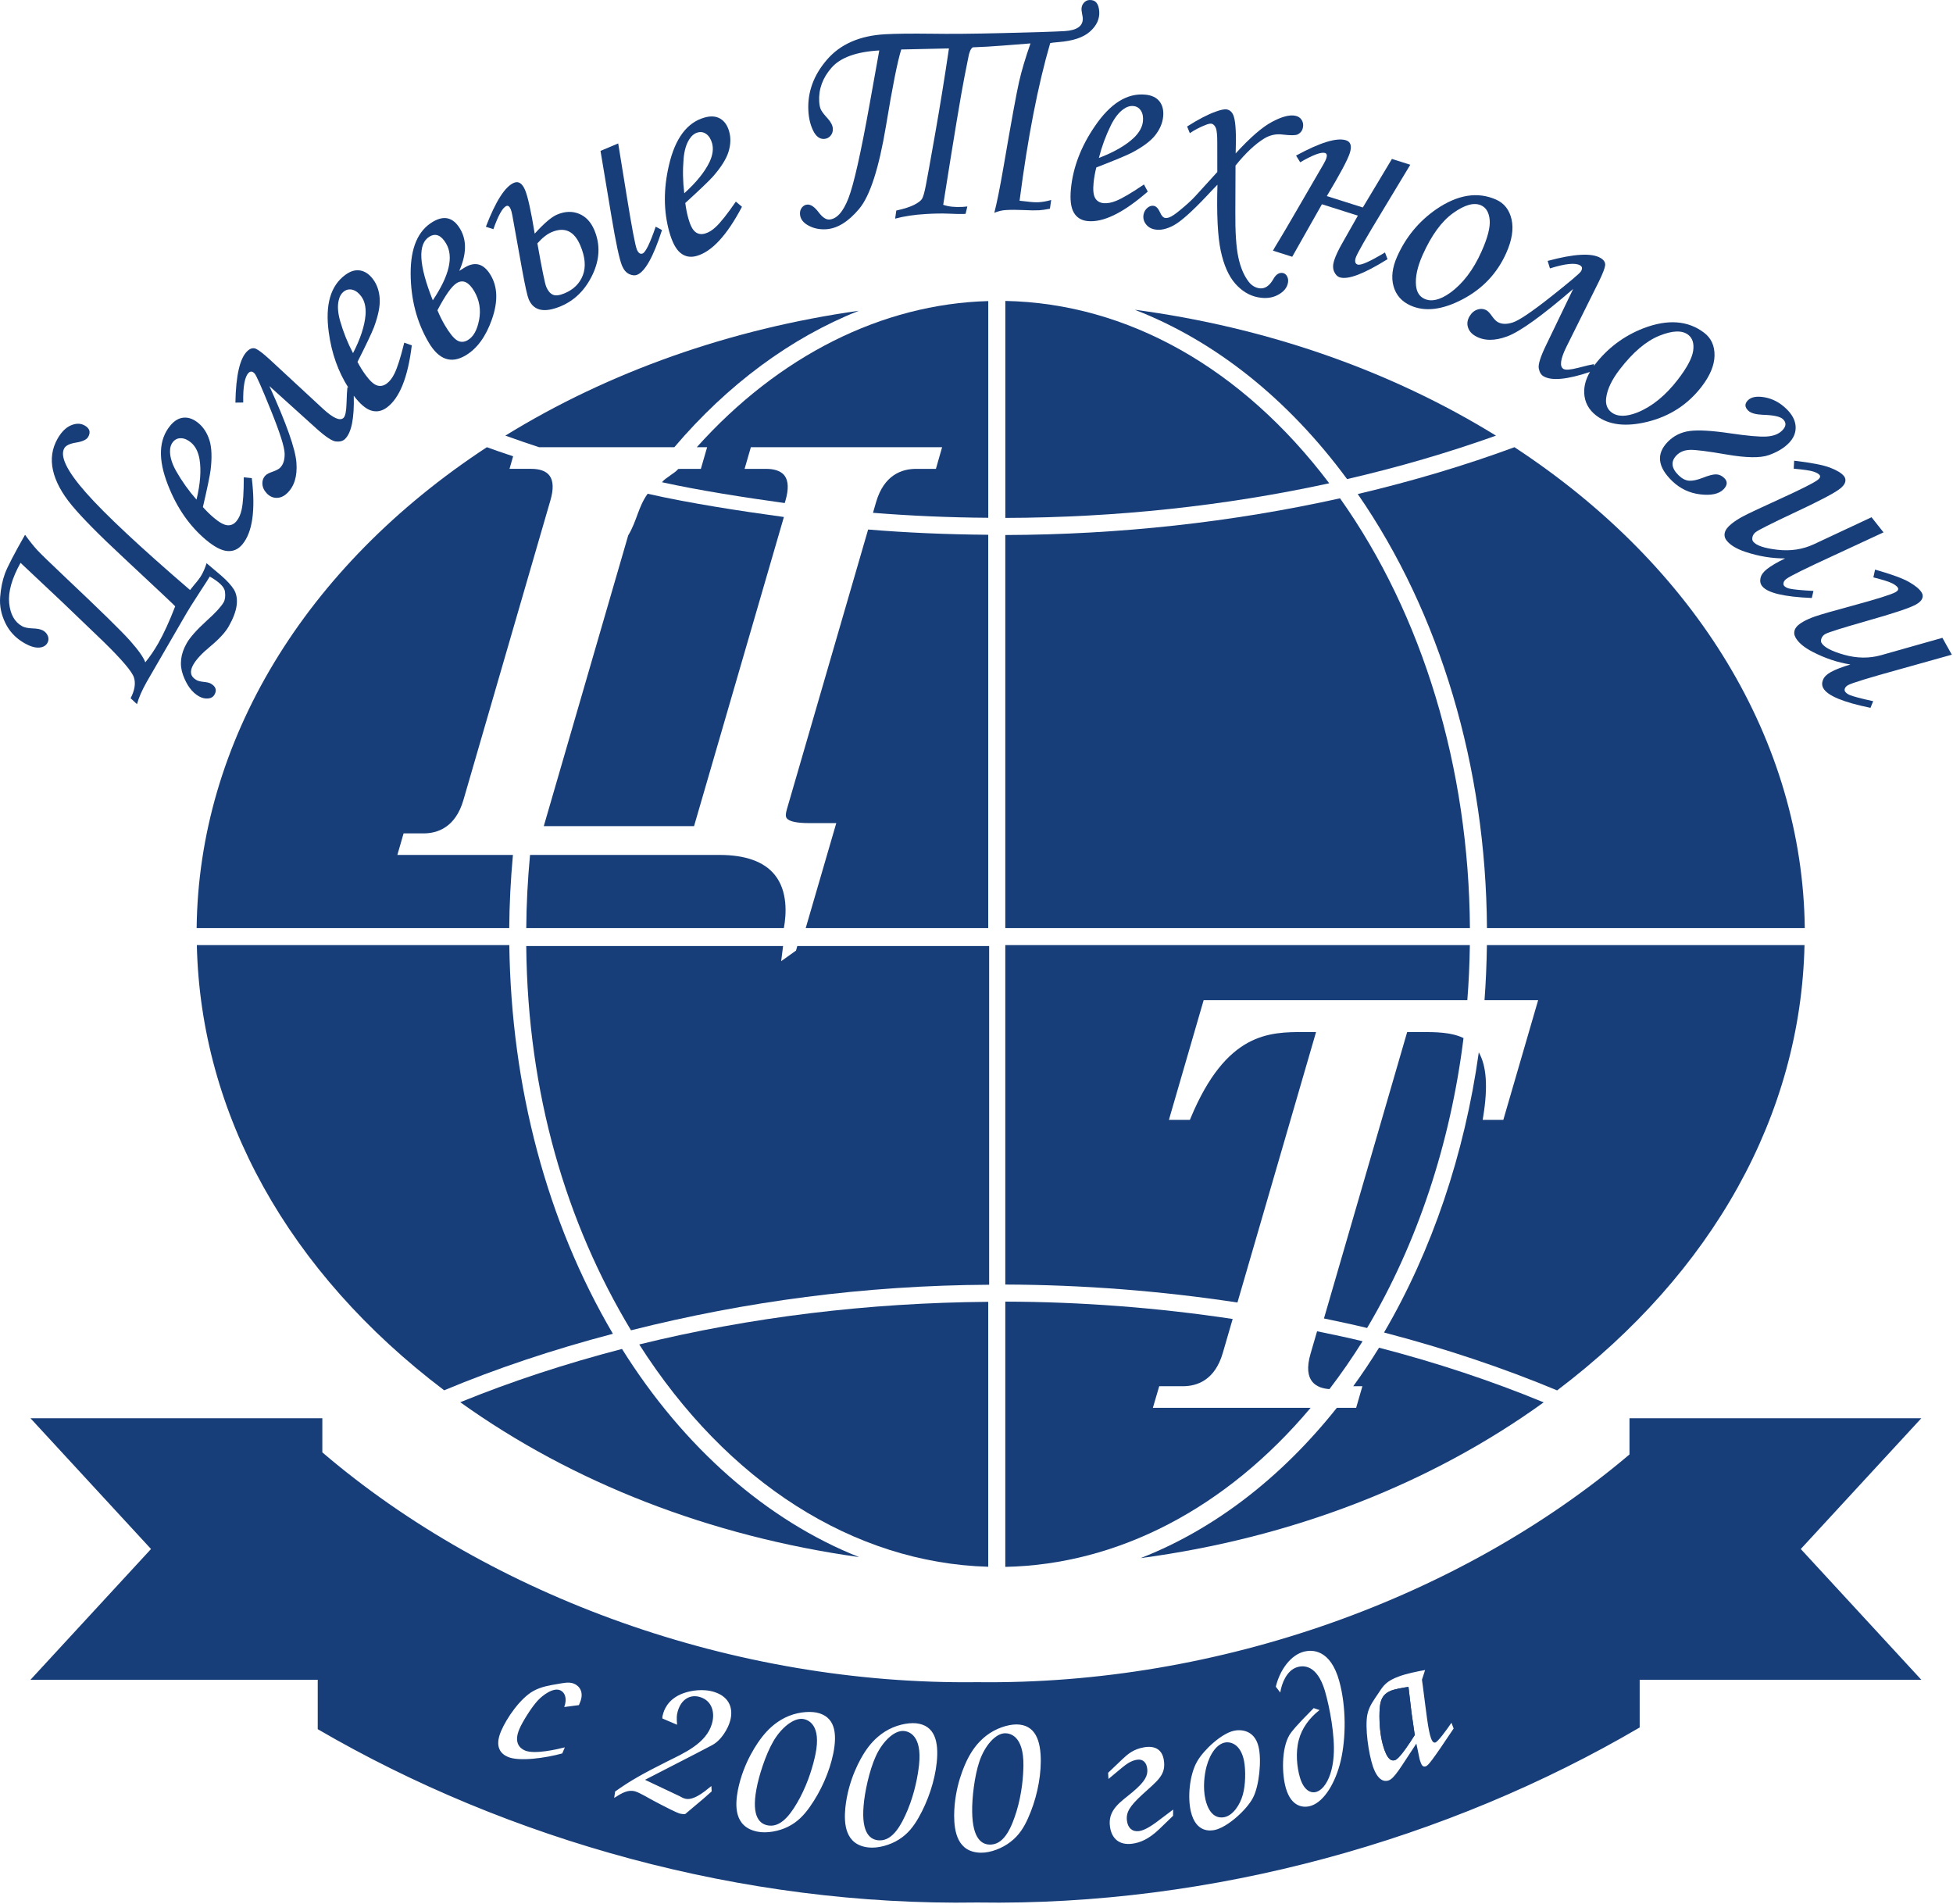
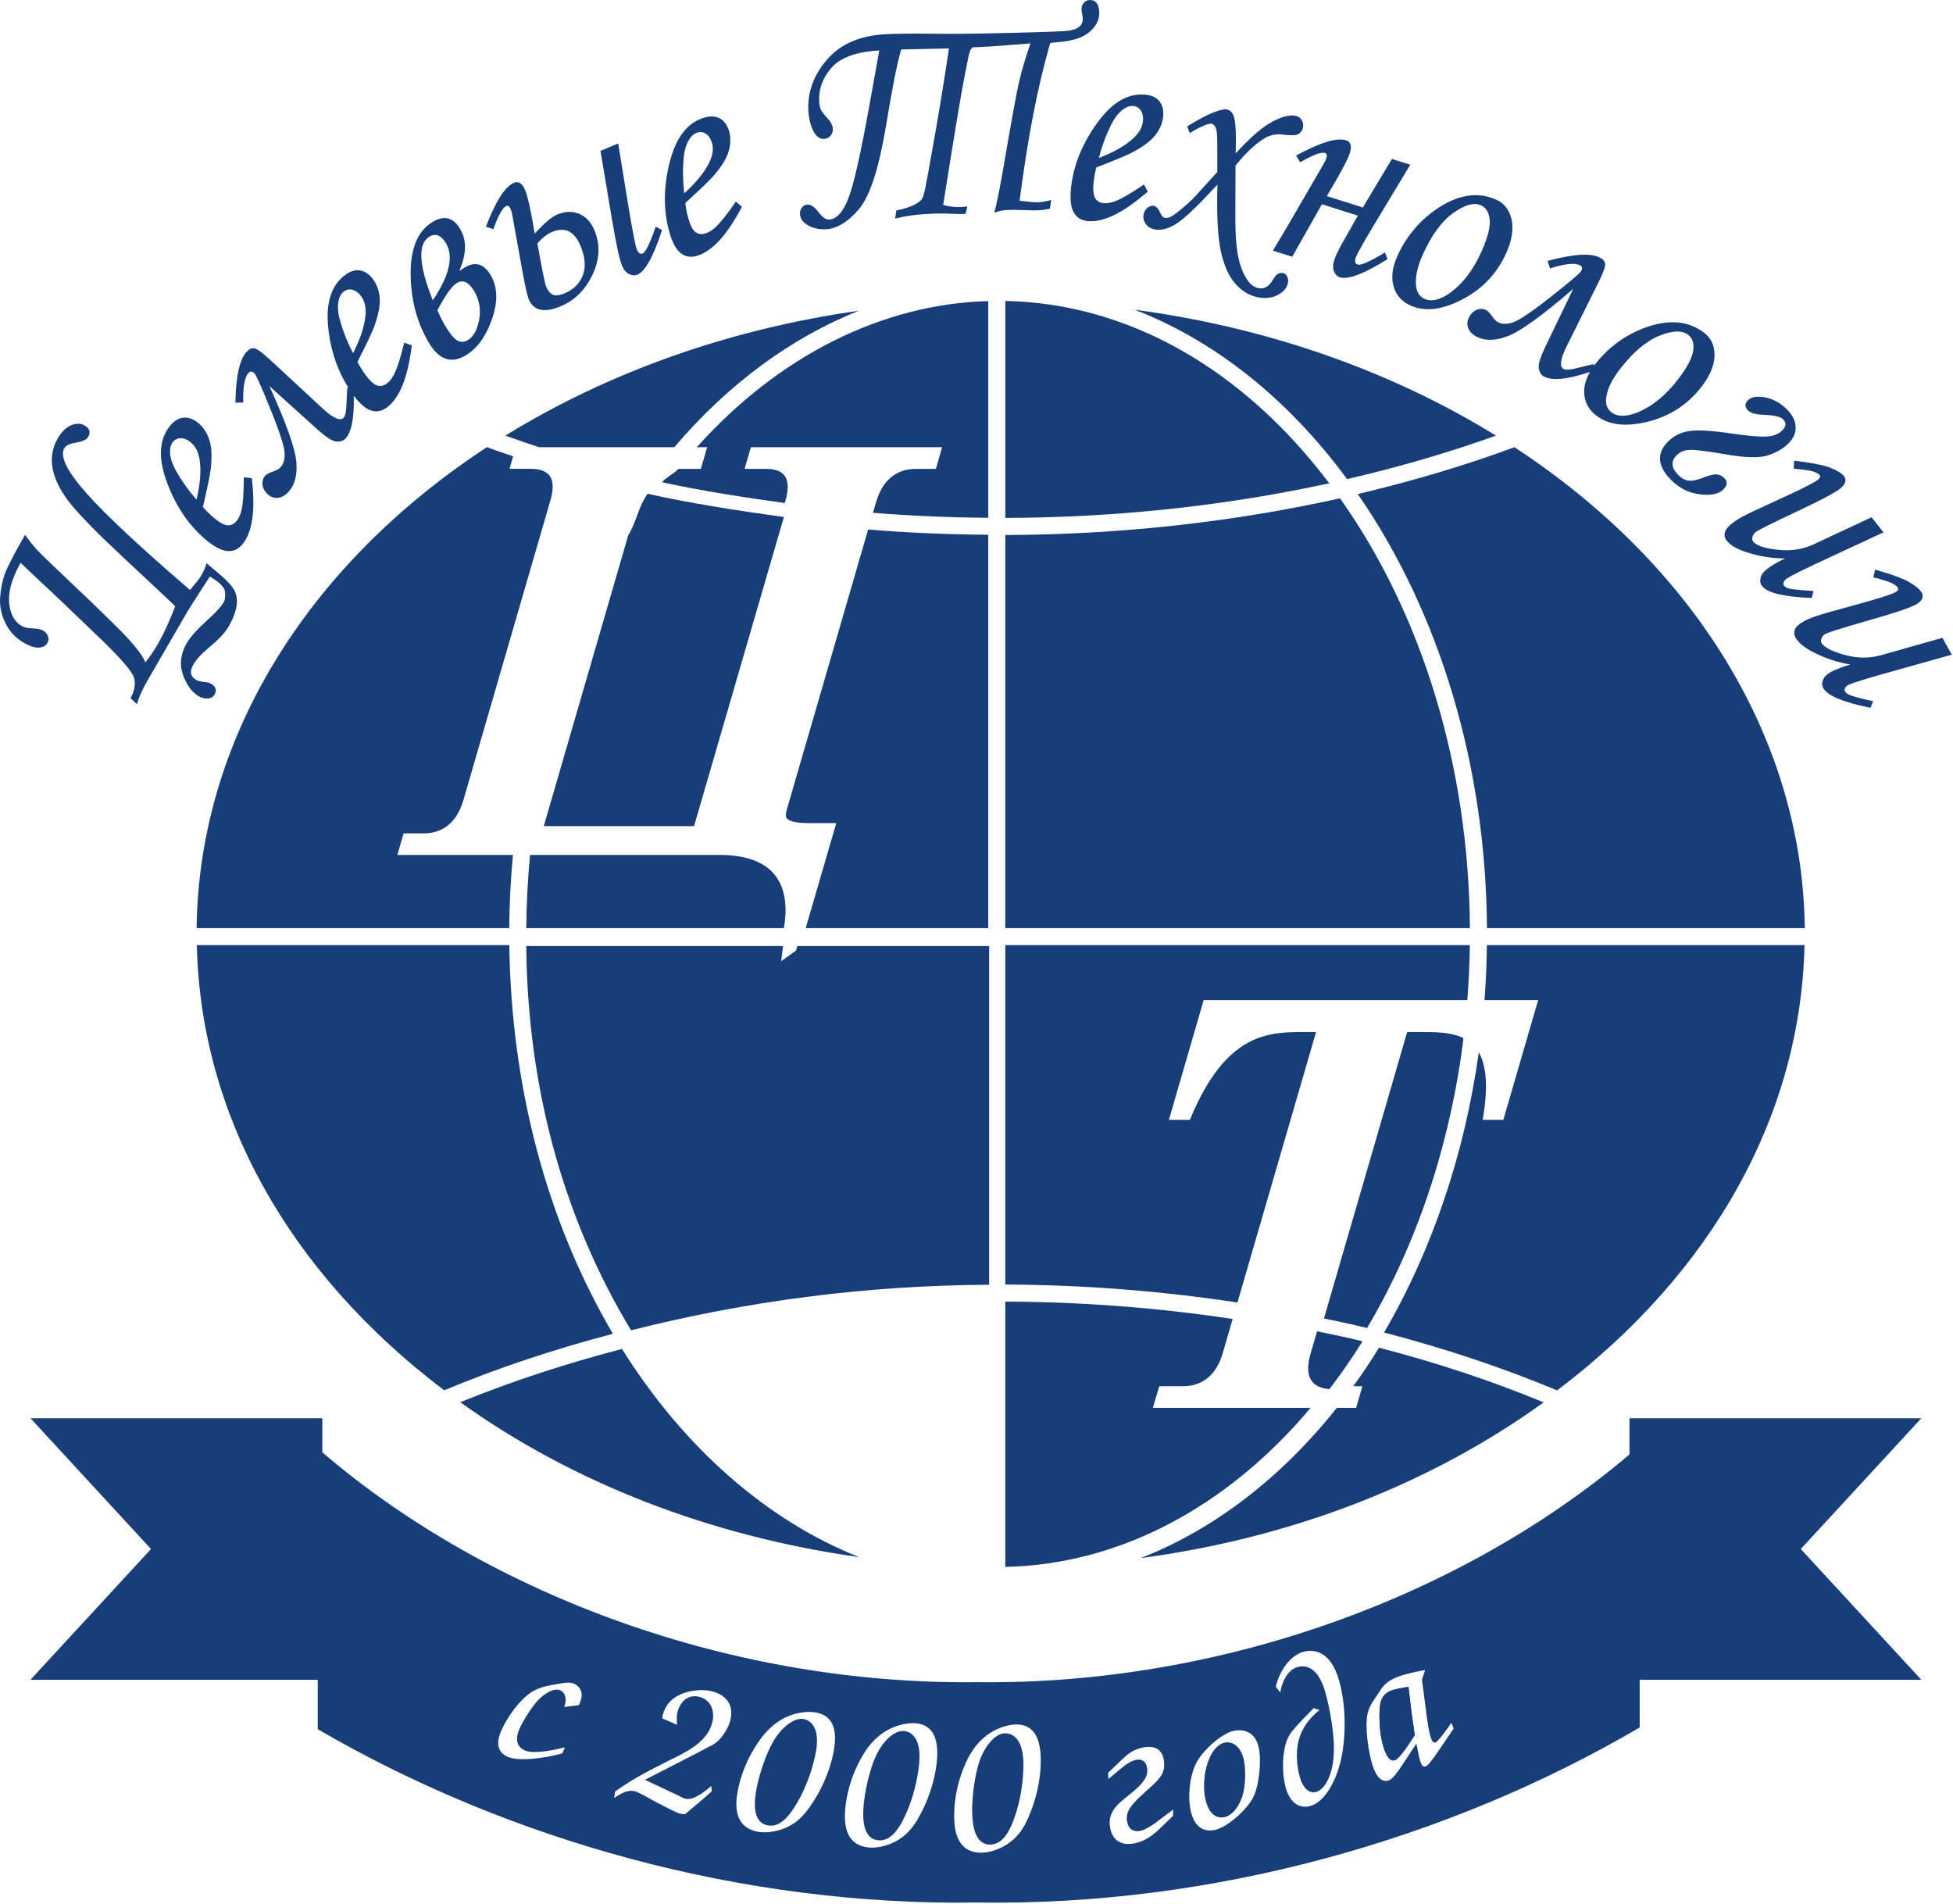
<svg xmlns="http://www.w3.org/2000/svg" width="789" height="769" viewBox="0 0 789 769" fill="none">
  <path d="M406.13 518.889C437.38 518.999 468.92 521.439 499.92 526.149L531.68 416.889H526.89C512.89 416.889 495.48 416.889 481.02 451.609L480.7 452.369H472.24L472.69 450.789L486.27 404.009H592.79C593.36 396.969 593.7 389.499 593.81 381.769H406.13V518.889Z" fill="#183E7A" />
  <path d="M557.12 544.408C553.84 549.728 550.351 554.938 546.711 559.958H550.401L547.87 568.698H540.071C517.481 597.098 490.271 617.908 460.811 629.398C521.631 621.288 577.681 599.648 623.641 566.478C602.491 557.758 580.13 550.348 557.12 544.408Z" fill="#183E7A" />
  <path d="M544.211 193.528C564.921 188.748 585.141 182.848 604.361 175.978C561.721 149.648 511.531 132.178 458.431 125.118C490.861 137.678 520.331 161.128 544.211 193.528Z" fill="#183E7A" />
  <path d="M591.251 419.329C586.251 416.889 579.771 416.889 574.011 416.889H568.491L534.871 532.589C540.711 533.799 546.581 535.049 552.301 536.439C572.521 502.389 585.981 461.929 591.251 419.329Z" fill="#183E7A" />
  <path d="M399.611 382.148H322.101L321.581 383.988L315.591 388.258L316.361 382.148H212.601C213.161 441.858 228.801 494.058 254.921 537.368C301.321 525.698 348.971 519.248 399.611 518.968V382.148Z" fill="#183E7A" />
  <path d="M212.61 374.909H316.68C317.7 369.309 318.31 359.909 312.95 353.339C308.63 348.029 301.13 345.349 290.67 345.349H214.13C213.17 355.629 212.67 365.329 212.61 374.909Z" fill="#183E7A" />
  <path d="M611.831 180.648C592.011 187.968 570.731 194.328 548.521 199.568C581.801 247.638 600.32 309.778 600.72 374.908H729.12C728.24 299.688 685.561 228.988 611.831 180.648Z" fill="#183E7A" />
  <path d="M406.13 374.909H593.84C593.41 310.049 574.79 248.479 541.36 201.289C497.73 210.979 452.25 215.969 406.13 216.119V374.909Z" fill="#183E7A" />
  <path d="M406.141 209.209C450.881 209.079 494.881 204.379 537.001 195.219C501.821 148.649 455.461 122.549 406.141 121.559V209.209Z" fill="#183E7A" />
-   <path d="M399.24 525.868C350.6 526.248 303.19 532.038 258.25 543.088C293.69 598.738 344.94 631.388 399.24 632.888V525.868Z" fill="#183E7A" />
  <path d="M79.44 374.908H205.73C205.8 365.268 206.3 355.338 207.22 345.348H160.53L163.05 336.648H171.1C176.67 336.648 183.98 334.308 187.22 323.168L222.35 202.168C223.69 197.598 223.57 194.218 222 192.128C220.64 190.318 218.15 189.388 214.59 189.388H205.84L207.3 184.318L204.97 183.528C202.19 182.598 199.41 181.648 196.69 180.648C122.96 228.998 80.28 299.698 79.44 374.908Z" fill="#183E7A" />
  <path d="M217.801 180.658H272.421C294.001 155.268 319.581 136.388 346.981 125.528C295.091 132.848 245.971 150.178 204.161 175.968C209.041 177.718 213.521 179.258 217.801 180.658Z" fill="#183E7A" />
  <path d="M406.13 632.939C451.7 632.009 495.38 609.239 529.48 568.699H465.75L468.32 559.959H477.91C483.49 559.959 490.81 557.619 494.02 546.459L497.99 532.799C467.73 528.229 436.84 525.869 406.13 525.789V632.939Z" fill="#183E7A" />
  <path d="M399.241 121.618C356.291 122.798 314.611 143.718 281.491 180.658H285.671L283.141 189.398H275.091C274.741 189.398 274.381 189.418 274.001 189.448C272.561 191.208 268.821 192.988 267.431 194.798C282.471 198.108 300.701 200.948 317.021 203.208L317.331 202.178C318.661 197.618 318.531 194.238 316.961 192.148C315.261 189.878 312.001 189.398 309.561 189.398H300.811L303.341 180.658H380.601L378.101 189.398H370.051C364.471 189.398 357.151 191.728 353.921 202.868L352.681 207.148C367.771 208.358 383.421 209.048 399.251 209.158V121.618H399.241Z" fill="#183E7A" />
  <path d="M251.29 544.908C228.36 550.858 206.39 558.098 185.94 566.428C231.51 599.058 286.971 620.558 347.081 628.988C309.921 614.268 276.25 584.808 251.29 544.908Z" fill="#183E7A" />
  <path d="M179.44 561.609C200.44 552.829 223.371 545.149 247.611 538.779C220.971 493.479 206.52 439.249 205.76 381.769H79.52C81.05 450.189 116.49 513.979 179.44 561.609Z" fill="#183E7A" />
  <path d="M729.011 381.769H600.701C600.581 389.759 600.261 397.059 599.731 404.009H621.401L607.331 452.369H598.991L599.221 450.939C601.151 439.069 600.561 430.569 597.421 425.099C591.701 466.169 578.491 505.199 559.141 538.269C583.721 544.669 607.241 552.529 629.071 561.649C692.051 514.029 727.501 450.219 729.011 381.769Z" fill="#183E7A" />
  <path d="M399.24 374.908V216.018C382.29 215.888 365.98 215.168 350.72 213.898L317.911 326.848C317.441 328.478 317.251 329.738 317.841 330.538C318.821 331.838 321.921 332.498 327.081 332.498H337.85L325.5 374.908H399.24Z" fill="#183E7A" />
  <path d="M529.46 546.809C526.14 558.169 531.98 560.769 537.09 561.129C541.78 554.989 546.26 548.539 550.47 541.799C544.42 540.289 538.24 539.049 532.09 537.769L529.46 546.809Z" fill="#183E7A" />
  <path d="M261.641 199.448C257.781 204.858 257.301 210.448 253.791 216.278L219.681 333.718H280.391L316.691 208.838C299.081 206.428 278.581 203.298 261.641 199.448Z" fill="#183E7A" />
  <path d="M89.241 232.398L83.451 227.508C82.9 229.298 82.231 230.878 81.451 232.238C80.82 233.348 79.82 234.688 78.451 236.258C77.55 237.348 76.991 238.038 76.781 238.338C56.511 220.908 42.511 207.818 34.781 199.068C27.051 190.328 24.121 184.318 25.981 181.048C26.621 179.948 28.221 179.178 30.811 178.768C33.391 178.348 35.001 177.588 35.63 176.478C36.711 174.568 36.241 173.038 34.211 171.878C32.591 170.948 30.751 170.938 28.681 171.808C26.611 172.688 24.821 174.478 23.271 177.178C21.011 181.148 20.391 185.398 21.401 189.948C22.411 194.498 24.961 199.248 29.061 204.188C33.161 209.128 40.081 216.138 49.821 225.188C63.77 238.208 70.761 244.778 70.781 244.918C68.431 250.998 66.161 255.958 63.981 259.788C62.341 262.668 60.581 265.258 58.7 267.548C57.98 265.538 55.921 262.628 52.551 258.828C49.171 255.018 40.571 246.598 26.761 233.558C20.34 227.488 16.451 223.718 15.091 222.248C13.711 220.768 12.061 218.698 10.111 216.028C5.681 223.808 2.961 229.058 1.961 231.778C0.981 234.498 0.341 237.628 0.061 241.158C-0.219 244.688 0.471 248.178 2.141 251.628C3.801 255.088 6.381 257.808 9.881 259.808C12.111 261.078 14.04 261.678 15.691 261.598C17.331 261.518 18.491 260.888 19.151 259.718C19.651 258.838 19.721 257.918 19.361 256.958C19.001 255.998 18.331 255.238 17.381 254.698C16.5 254.198 15.141 253.908 13.301 253.848C11.321 253.788 9.841 253.478 8.851 252.908C5.841 251.188 4.131 248.068 3.701 243.558C3.271 239.048 4.801 233.658 8.301 227.358L25.051 243.118L41.781 259.168C49.241 266.458 53.361 271.298 54.111 273.668C54.871 276.038 54.431 278.828 52.771 282.048L55.341 284.458C56.051 281.798 57.401 278.758 59.341 275.328L74.161 249.738C75.851 246.758 78.111 243.138 80.901 238.888C83.091 235.558 84.371 233.558 84.741 232.898C88.601 235.098 90.641 237.118 90.88 238.958C91.121 240.798 90.951 242.238 90.351 243.288C89.331 245.068 87.1 247.508 83.641 250.608C79.55 254.328 76.811 257.398 75.441 259.798C72.921 264.208 72.43 268.498 73.941 272.658C75.451 276.828 77.591 279.698 80.351 281.268C81.561 281.958 82.77 282.248 84.001 282.158C85.231 282.068 86.111 281.538 86.661 280.588C87.691 278.788 87.18 277.288 85.13 276.118C84.611 275.818 83.671 275.598 82.341 275.458C80.971 275.308 79.961 275.058 79.331 274.688C76.931 273.318 76.511 271.248 78.091 268.488C79.301 266.368 81.501 263.988 84.691 261.348C88.421 258.258 90.981 255.508 92.38 253.068C94.201 249.858 95.281 247.018 95.601 244.528C95.921 242.038 95.551 239.918 94.521 238.168C93.441 236.448 91.691 234.508 89.241 232.398Z" fill="#183E7A" />
  <path d="M98.49 192.799C98.49 198.839 98.201 203.189 97.621 205.849C97.191 207.829 96.501 209.379 95.531 210.529C94.52 211.739 93.32 212.289 91.921 212.179C90.52 212.079 88.701 211.099 86.49 209.239C84.96 207.969 83.451 206.489 81.971 204.829C83.731 197.269 84.781 192.229 85.1 189.749C85.691 184.729 85.531 180.749 84.621 177.839C83.701 174.939 82.231 172.639 80.201 170.939C78.26 169.319 76.291 168.569 74.311 168.699C72.331 168.819 70.49 169.879 68.831 171.869C64.081 177.559 63.761 185.589 67.88 195.979C71.46 205.159 76.6 212.549 83.29 218.139C86.611 220.909 89.451 222.389 91.831 222.589C94.221 222.799 96.231 221.909 97.9 219.919C102.001 215.019 103.271 206.089 101.721 193.139L98.49 192.799ZM79.391 201.819C76.281 198.309 73.54 194.469 71.171 190.309C69.57 187.459 68.751 184.889 68.691 182.599C68.63 180.889 69.05 179.509 69.91 178.479C70.751 177.469 71.841 176.979 73.16 177.019C74.481 177.059 75.82 177.639 77.16 178.759C78.941 180.249 80.1 182.519 80.621 185.579C81.331 190.019 80.921 195.439 79.391 201.819Z" fill="#183E7A" />
  <path d="M159.371 150.888C158.481 152.708 157.431 154.058 156.231 154.948C154.971 155.868 153.671 156.128 152.331 155.698C150.991 155.268 149.471 153.888 147.761 151.558C146.571 149.948 145.461 148.168 144.421 146.198C147.931 139.258 150.131 134.618 151.041 132.278C152.811 127.538 153.591 123.648 153.401 120.608C153.201 117.568 152.321 114.978 150.741 112.848C149.241 110.808 147.511 109.618 145.561 109.268C143.601 108.908 141.581 109.498 139.491 111.048C133.511 115.438 131.301 123.168 132.821 134.238C133.951 142.738 136.641 150.138 140.701 156.548L140.351 156.458C140.211 157.538 140.091 159.718 139.991 162.978C139.901 166.198 139.491 168.128 138.771 168.808C137.361 170.138 134.611 168.918 130.521 165.158L108.931 145.168C106.281 142.748 104.411 141.318 103.321 140.858C102.231 140.408 101.101 140.718 99.961 141.788C96.921 144.618 95.301 151.578 95.101 162.638L98.261 162.598C98.141 156.088 98.881 152.068 100.491 150.558C101.231 149.858 102.031 149.978 102.881 150.898C103.541 151.618 105.721 156.528 109.391 165.628C113.071 174.728 114.941 180.578 114.991 183.208C115.051 185.828 114.411 187.758 113.091 189.008C112.531 189.528 111.571 190.028 110.241 190.508C108.841 190.988 107.891 191.448 107.391 191.928C106.441 192.818 105.971 193.968 106.001 195.358C106.041 196.748 106.611 198.038 107.711 199.228C108.871 200.478 110.221 201.108 111.731 201.108C113.251 201.108 114.641 200.508 115.921 199.308C118.891 196.528 120.171 192.368 119.751 186.858C119.341 181.338 115.701 171.038 108.831 155.958L127.831 173.108C131.531 176.438 134.161 178.188 135.721 178.338C137.291 178.488 138.481 178.178 139.311 177.398C142.011 174.868 143.161 168.908 142.921 159.858C145.321 163.018 147.611 165.048 149.751 165.778C152.011 166.538 154.191 166.158 156.281 164.618C161.421 160.828 164.791 152.458 166.361 139.508L163.311 138.418C161.881 144.288 160.561 148.448 159.371 150.888ZM142.621 142.648C140.431 138.498 138.681 134.118 137.371 129.508C136.501 126.358 136.301 123.668 136.801 121.438C137.151 119.758 137.881 118.518 138.961 117.718C140.021 116.938 141.181 116.728 142.471 117.068C143.741 117.428 144.901 118.298 145.941 119.718C147.311 121.588 147.891 124.068 147.681 127.158C147.311 131.648 145.631 136.808 142.621 142.648Z" fill="#183E7A" />
  <path d="M187.871 107.978L185.541 109.418C188.491 102.728 188.621 97.088 185.921 92.518C183.171 87.848 179.501 86.868 174.901 89.568C168.861 93.128 165.861 100.098 165.901 110.478C165.941 120.868 168.371 130.158 173.201 138.368C177.281 145.288 182.221 147.038 188.041 143.608C192.741 140.848 196.311 135.938 198.771 128.888C201.221 121.838 201.061 115.948 198.261 111.208C195.541 106.578 192.071 105.498 187.871 107.978ZM174.851 121.308C169.131 106.998 168.691 98.418 173.551 95.558C176.031 94.088 178.251 95.038 180.221 98.368C183.331 103.668 181.551 111.318 174.851 121.308ZM193.561 129.198C192.781 133.318 191.261 136.048 189.011 137.368C187.441 138.298 185.961 138.318 184.581 137.438C183.201 136.548 181.571 134.528 179.711 131.368C178.601 129.468 177.601 127.458 176.721 125.328C179.951 119.178 182.551 115.508 184.571 114.318C187.081 112.838 189.411 113.948 191.591 117.638C193.681 121.218 194.341 125.078 193.561 129.198Z" fill="#183E7A" />
  <path d="M233.911 86.349C231.161 85.239 228.221 85.349 225.091 86.669C222.831 87.609 219.811 90.189 216.021 94.379C214.551 85.319 213.251 79.459 212.141 76.789C210.991 74.049 209.48 73.069 207.63 73.839C204.04 75.359 200.251 81.269 196.291 91.599L199.32 92.579C201.31 86.969 203.061 83.859 204.541 83.229C205.241 82.939 205.841 83.349 206.311 84.479C206.561 85.079 206.8 85.959 207 87.109L210.971 109.139C212.171 115.679 213.041 119.579 213.581 120.859C215.551 125.559 219.881 126.509 226.591 123.689C232.211 121.319 236.481 117.069 239.401 110.909C242.311 104.749 242.551 98.769 240.121 92.969C238.721 89.659 236.651 87.449 233.911 86.349ZM235.481 111.159C234.211 114.499 231.74 116.949 228.07 118.489C225.98 119.359 224.391 119.549 223.311 119.019C222.221 118.509 221.351 117.459 220.681 115.869C220.141 114.599 218.951 108.729 217.101 98.309C219.121 96.039 221.061 94.519 222.911 93.749C228.161 91.539 232.011 93.359 234.461 99.189C236.421 103.829 236.751 107.809 235.481 111.159Z" fill="#183E7A" />
  <path d="M259.631 102.388C258.681 102.778 257.911 102.248 257.291 100.788C256.641 99.209 255.291 92.138 253.261 79.579L249.751 57.938L242.601 60.949L246.971 87.088C248.801 98.079 250.241 104.818 251.301 107.348C252.011 109.038 252.981 110.158 254.211 110.728C255.441 111.288 256.511 111.378 257.421 110.998C260.661 109.638 263.991 103.628 267.441 92.939L264.901 91.558C262.591 98.269 260.841 101.868 259.631 102.388Z" fill="#183E7A" />
  <path d="M289.171 91.679C287.701 93.069 286.241 93.949 284.801 94.349C283.281 94.769 281.971 94.549 280.881 93.669C279.781 92.789 278.841 90.969 278.071 88.179C277.541 86.259 277.131 84.209 276.851 81.999C282.581 76.769 286.301 73.229 287.981 71.369C291.311 67.569 293.421 64.219 294.321 61.309C295.211 58.399 295.301 55.669 294.581 53.129C293.911 50.699 292.711 48.979 291.011 47.949C289.301 46.929 287.191 46.759 284.701 47.459C277.571 49.439 272.751 55.879 270.251 66.739C268.011 76.319 268.051 85.299 270.391 93.679C271.561 97.829 273.051 100.669 274.901 102.169C276.751 103.679 278.921 104.099 281.421 103.389C287.571 101.679 293.681 95.059 299.751 83.529L297.281 81.439C293.861 86.409 291.161 89.819 289.171 91.679ZM276.181 63.959C276.491 60.709 277.261 58.119 278.511 56.219C279.441 54.779 280.551 53.879 281.851 53.519C283.111 53.159 284.281 53.379 285.361 54.159C286.431 54.939 287.191 56.169 287.671 57.849C288.301 60.079 287.961 62.609 286.661 65.409C284.711 69.459 281.311 73.679 276.441 78.069C275.861 73.419 275.771 68.719 276.181 63.959Z" fill="#183E7A" />
  <path d="M427.681 16.999C433.471 16.539 437.69 15.129 440.35 12.749C443.01 10.379 444.261 7.699 444.091 4.729C443.901 1.439 442.571 -0.131 440.071 0.009C439.201 0.059 438.441 0.459 437.801 1.209C437.151 1.969 436.861 2.909 436.921 4.039C436.941 4.289 437.011 4.799 437.151 5.559C437.331 6.449 437.421 7.009 437.431 7.249C437.621 10.499 435.14 12.279 430 12.569C426.24 12.789 418.141 13.049 405.691 13.349C393.241 13.659 383.471 13.739 376.411 13.619C368.131 13.519 361.83 13.589 357.49 13.839C347.29 14.419 339.471 17.849 334.061 24.139C328.651 30.419 326.151 37.339 326.581 44.849C326.751 47.859 327.401 50.519 328.541 52.829C329.671 55.129 331.16 56.229 332.97 56.119C334 56.059 334.851 55.629 335.531 54.839C336.221 54.059 336.531 53.079 336.461 51.939C336.381 50.689 335.701 49.329 334.421 47.899C333.051 46.419 332.16 45.269 331.72 44.439C331.29 43.609 331.041 42.479 330.951 41.049C330.671 36.049 332.321 31.479 335.931 27.359C339.531 23.239 345.96 20.909 355.22 20.379L351.35 41.899C347.8 61.729 344.941 74.449 342.781 80.039C340.611 85.629 338.01 88.509 334.99 88.679C333.68 88.749 332.251 87.779 330.711 85.739C329.091 83.589 327.571 82.549 326.151 82.639C325.311 82.689 324.59 83.079 323.99 83.799C323.39 84.529 323.131 85.429 323.191 86.479C323.301 88.389 324.421 89.929 326.561 91.089C328.691 92.259 331.071 92.759 333.691 92.609C338.211 92.349 342.671 89.619 347.061 84.409C351.461 79.199 355.091 67.979 357.951 50.759C360.531 35.099 362.581 24.839 364.091 19.989L383.37 19.559C381.63 31.329 379.771 42.809 377.801 53.999C375.831 65.189 374.56 72.209 374.01 75.029C373.46 77.859 372.931 79.639 372.451 80.389C371.961 81.129 370.921 81.909 369.321 82.739C367.721 83.559 365.32 84.339 362.1 85.049L361.63 88.319C365.27 87.339 369.47 86.709 374.24 86.439C377.64 86.239 380.591 86.199 383.071 86.299C386.261 86.439 388.31 86.489 389.22 86.439L390.091 86.379L390.801 83.409C389.931 83.499 389.281 83.559 388.891 83.579C385.791 83.759 383.181 83.479 381.051 82.729C385.381 55.309 388.24 38.099 389.63 31.069L391.161 23.379C391.541 21.079 392.15 19.669 393 19.119L398.98 18.839C401.46 18.699 407.241 18.269 416.311 17.539C414.261 23.379 412.731 28.519 411.711 32.989C410.681 37.449 408.61 48.789 405.49 67.009C403.96 75.879 402.691 82.199 401.691 85.969C403.221 85.309 404.831 84.929 406.521 84.839C408.481 84.729 410.861 84.729 413.651 84.859C416.261 84.999 418.341 85.019 419.911 84.929C420.941 84.869 422.351 84.669 424.161 84.309L424.671 80.789C422.871 81.299 421.18 81.599 419.62 81.689C418.35 81.759 416.661 81.659 414.551 81.369C413.191 81.199 412.311 81.109 411.901 81.089C415.201 55.639 419.321 34.409 424.281 17.399C424.701 17.289 425.821 17.149 427.681 16.999Z" fill="#183E7A" />
  <path d="M462.151 74.518C457.161 77.908 453.401 80.128 450.871 81.148C449.001 81.908 447.321 82.208 445.831 82.068C444.271 81.908 443.141 81.228 442.431 80.008C441.731 78.788 441.511 76.748 441.801 73.868C441.991 71.888 442.361 69.808 442.901 67.648C450.151 64.838 454.891 62.878 457.121 61.748C461.611 59.398 464.801 57.038 466.691 54.648C468.571 52.258 469.651 49.738 469.911 47.098C470.151 44.598 469.671 42.548 468.451 40.978C467.231 39.408 465.331 38.488 462.751 38.238C455.371 37.508 448.561 41.778 442.291 51.018C436.721 59.158 433.511 67.548 432.651 76.228C432.231 80.528 432.601 83.718 433.771 85.798C434.941 87.878 436.821 89.038 439.401 89.308C445.761 89.938 453.861 85.958 463.691 77.388L462.151 74.518ZM448.821 50.538C450.281 47.618 451.941 45.488 453.791 44.148C455.171 43.138 456.541 42.698 457.891 42.838C459.201 42.958 460.211 43.588 460.921 44.698C461.641 45.808 461.911 47.238 461.741 48.978C461.511 51.298 460.281 53.528 458.051 55.678C454.781 58.758 450.071 61.458 443.941 63.808C445.081 59.268 446.711 54.838 448.821 50.538Z" fill="#183E7A" />
  <path d="M518.311 110.289C516.801 109.999 515.511 110.799 514.441 112.709C512.781 115.629 510.821 116.849 508.531 116.409C506.921 116.099 505.561 115.229 504.461 113.809C502.531 111.309 501.141 108.009 500.271 103.899C499.401 99.789 499.001 93.649 499.071 85.489L499.141 66.879C503.161 61.879 507.031 58.229 510.751 55.939C513.071 54.539 515.551 53.999 518.191 54.359C521.431 54.739 523.451 54.719 524.281 54.289C525.441 53.679 526.141 52.759 526.381 51.499C526.611 50.379 526.431 49.359 525.871 48.449C525.301 47.539 524.431 46.979 523.251 46.749C520.951 46.299 517.831 47.119 513.901 49.219C509.951 51.309 505.051 55.559 499.201 61.969C499.471 54.469 499.231 49.519 498.471 47.129C497.951 45.449 497.001 44.479 495.651 44.209C494.711 44.029 493.191 44.329 491.071 45.119C487.911 46.249 484.081 48.229 479.591 51.099L480.681 53.799C482.571 52.509 484.681 51.409 487.011 50.489C488.101 50.039 488.921 49.869 489.461 49.979C490.171 50.119 490.741 50.679 491.161 51.649C491.591 52.619 491.791 54.689 491.771 57.839L491.781 69.479L482.971 79.159C481.451 80.819 479.371 82.729 476.711 84.909C474.851 86.449 473.421 87.419 472.411 87.799C471.741 88.039 471.151 88.109 470.641 88.019C469.891 87.869 469.221 87.119 468.631 85.759C467.931 84.209 467.111 83.349 466.181 83.159C465.281 82.989 464.421 83.239 463.581 83.929C462.741 84.619 462.211 85.519 461.991 86.639C461.731 87.999 462.021 89.269 462.861 90.449C463.711 91.629 464.921 92.379 466.501 92.679C468.751 93.119 471.321 92.569 474.191 91.019C477.051 89.459 481.441 85.569 487.351 79.329C489.421 77.119 490.911 75.539 491.841 74.609C491.491 86.629 491.941 95.519 493.171 101.309C494.401 107.089 496.351 111.489 499.001 114.529C501.671 117.559 504.711 119.409 508.151 120.079C511.261 120.689 513.971 120.369 516.281 119.119C518.591 117.879 519.941 116.269 520.311 114.309C520.511 113.309 520.401 112.419 519.991 111.659C519.591 110.889 519.031 110.429 518.311 110.289Z" fill="#183E7A" />
  <path d="M548.51 106.879C547.49 106.559 547.231 105.649 547.701 104.129C548.221 102.489 551.791 96.239 558.421 85.329L569.75 66.549L562.331 64.199L550.571 83.809L536.031 79.209C541.351 70.349 544.451 64.549 545.311 61.829C546.211 58.999 545.691 57.279 543.781 56.669C540.051 55.489 533.33 57.549 523.6 62.849L525.271 65.549C530.421 62.569 533.771 61.319 535.301 61.799C536.031 62.029 536.211 62.739 535.841 63.909C535.641 64.529 535.251 65.349 534.661 66.359L523.421 85.719C520.151 91.359 517.96 95.079 516.86 96.869C515.34 99.349 514.481 100.809 514.271 101.259L522.051 103.719L534.051 82.509L548.571 87.109L542.451 97.899C540.761 100.829 539.6 103.289 538.97 105.269C538.43 106.979 538.43 108.469 538.97 109.699C539.52 110.939 540.28 111.719 541.25 112.029C544.59 113.089 551.021 110.639 560.561 104.689L559.521 101.979C553.441 105.649 549.77 107.279 548.51 106.879Z" fill="#183E7A" />
  <path d="M608.51 102.218C610.82 97.048 611.54 92.528 610.67 88.658C609.8 84.788 607.73 82.118 604.47 80.658C596.97 77.298 588.86 78.608 580.16 84.578C573.2 89.418 567.98 95.738 564.48 103.538C562.47 108.038 561.97 112.078 562.99 115.658C564 119.238 566.3 121.828 569.86 123.418C575.66 126.018 582.62 125.198 590.76 120.958C598.9 116.718 604.82 110.468 608.51 102.218ZM585.75 118.348C581.72 121.188 578.31 121.988 575.51 120.728C573.51 119.828 572.37 118.088 572.08 115.508C571.7 111.988 572.59 107.808 574.74 102.978C578.3 95.018 582.42 89.368 587.09 86.048C591.76 82.708 595.51 81.678 598.34 82.948C600.38 83.858 601.54 85.808 601.82 88.788C602.11 91.768 601.01 96.058 598.51 101.628C595.19 109.068 590.93 114.638 585.75 118.348Z" fill="#183E7A" />
  <path d="M687.401 156.239C690.851 151.769 692.601 147.549 692.661 143.609C692.711 139.649 691.321 136.599 688.481 134.429C681.961 129.449 673.781 128.839 663.921 132.609C656.031 135.679 649.471 140.599 644.261 147.359C644.151 147.499 644.081 147.649 643.971 147.789L643.941 147.089C642.861 147.259 640.741 147.749 637.581 148.579C634.471 149.379 632.491 149.529 631.641 149.039C629.981 148.059 630.371 145.069 632.821 140.099L645.921 113.769C647.491 110.549 648.341 108.349 648.471 107.179C648.591 105.999 647.981 105.009 646.631 104.219C643.051 102.109 635.921 102.499 625.241 105.399L626.171 108.419C632.391 106.469 636.451 106.059 638.361 107.199C639.241 107.709 639.351 108.519 638.711 109.589C638.211 110.429 634.121 113.889 626.421 119.969C618.721 126.049 613.621 129.479 611.121 130.269C608.621 131.069 606.591 130.989 605.021 130.059C604.361 129.679 603.611 128.899 602.781 127.749C601.931 126.529 601.211 125.759 600.611 125.399C599.491 124.739 598.261 124.609 596.931 125.029C595.601 125.449 594.531 126.359 593.691 127.749C592.821 129.219 592.601 130.689 593.031 132.139C593.451 133.599 594.421 134.769 595.931 135.669C599.441 137.739 603.781 137.799 608.971 135.859C614.151 133.919 623.011 127.539 635.551 116.719L624.451 139.759C622.291 144.249 621.361 147.269 621.651 148.809C621.951 150.349 622.581 151.409 623.561 151.989C626.871 153.949 633.201 153.299 642.331 150.249C640.661 153.139 639.891 155.969 640.011 158.759C640.171 162.459 641.801 165.499 644.891 167.879C649.931 171.729 656.901 172.549 665.801 170.319C674.691 168.069 681.891 163.379 687.401 156.239ZM677.821 153.359C672.851 159.789 667.421 164.219 661.521 166.609C656.951 168.419 653.441 168.399 651.011 166.549C649.271 165.219 648.561 163.279 648.891 160.709C649.331 157.209 651.161 153.369 654.391 149.189C659.701 142.299 665.011 137.779 670.341 135.629C675.661 133.479 679.551 133.349 682.011 135.229C683.771 136.579 684.451 138.739 684.031 141.689C683.611 144.629 681.541 148.529 677.821 153.359Z" fill="#183E7A" />
  <path d="M696.56 193.078C695.56 192.118 694.46 191.628 693.25 191.618C692.03 191.608 690.23 192.088 687.83 193.038C685.62 193.898 683.8 194.278 682.38 194.178C680.96 194.078 679.57 193.368 678.2 192.048C675.18 189.138 674.89 186.428 677.32 183.918C678.68 182.528 680.49 181.798 682.76 181.728C685.03 181.658 689.94 182.288 697.48 183.588C705.45 184.968 711.14 185.058 714.56 183.848C717.97 182.648 720.69 181.028 722.71 178.948C724.66 176.938 725.57 174.698 725.42 172.238C725.27 169.778 724.02 167.398 721.65 165.128C719.06 162.618 716.15 161.078 712.95 160.498C709.74 159.928 707.46 160.338 706.11 161.738C704.78 163.108 704.83 164.488 706.28 165.878C707.3 166.868 709.23 167.418 712.05 167.548C716.45 167.668 719.2 168.258 720.31 169.328C721.73 170.698 721.65 172.198 720.06 173.828C718.62 175.318 716.52 176.148 713.75 176.328C710.98 176.518 706.05 176.078 698.93 175.028C691.55 173.938 686.11 173.638 682.61 174.098C679.1 174.568 676.16 176.038 673.74 178.508C669.05 183.338 669.64 188.608 675.55 194.308C678.75 197.398 682.55 199.198 686.96 199.708C691.36 200.218 694.48 199.528 696.32 197.638C697.92 195.988 698 194.458 696.56 193.078Z" fill="#183E7A" />
  <path d="M732.621 238.709C727.581 238.429 724.311 238.109 722.831 237.749C721.831 237.479 721.141 237.099 720.751 236.609C720.501 236.289 720.431 235.879 720.551 235.369C720.661 234.869 721.021 234.369 721.631 233.879C722.971 232.809 729.441 229.619 741.021 224.289L760.931 215.049L756.091 208.939L732.741 219.869C728.251 221.949 723.371 222.679 718.091 222.079C712.811 221.469 709.531 220.379 708.271 218.769C707.911 218.319 707.811 217.699 707.981 216.939C708.161 216.169 708.581 215.529 709.251 214.989C710.331 214.129 715.481 211.529 724.691 207.199C734.941 202.419 741.171 199.149 743.361 197.399C744.551 196.469 745.241 195.559 745.461 194.689C745.671 193.819 745.521 193.039 744.971 192.349C744.001 191.119 742.111 189.969 739.321 188.899C736.521 187.829 731.701 186.899 724.831 186.099L724.651 189.319C728.621 189.679 731.241 190.059 732.531 190.469C733.821 190.889 734.671 191.359 735.081 191.869C735.531 192.439 735.301 193.089 734.421 193.799C732.891 195.009 727.511 197.719 718.311 201.909C711.041 205.209 706.261 207.469 703.951 208.699C702.311 209.589 700.861 210.519 699.621 211.509C698.031 212.779 697.091 213.989 696.811 215.149C696.531 216.299 696.781 217.389 697.581 218.389C699.031 220.209 701.551 221.729 705.141 222.929C710.561 224.729 715.901 225.599 721.171 225.569C717.911 227.149 715.451 228.599 713.791 229.919C712.351 231.059 711.501 232.259 711.231 233.519C710.961 234.789 711.181 235.879 711.911 236.789C714.061 239.509 720.751 241.099 731.961 241.559L732.621 238.709Z" fill="#183E7A" />
  <path d="M746.66 276.729C748.16 275.899 755.06 273.779 767.37 270.379L788.52 264.459L784.72 257.649L759.88 264.679C755.11 266.009 750.16 265.939 745.04 264.499C739.93 263.059 736.87 261.439 735.87 259.659C735.59 259.159 735.59 258.539 735.89 257.809C736.18 257.079 736.7 256.509 737.45 256.089C738.66 255.419 744.17 253.679 753.96 250.889C764.86 247.809 771.54 245.589 774 244.219C775.32 243.479 776.16 242.699 776.52 241.869C776.87 241.049 776.84 240.249 776.42 239.489C775.65 238.119 773.97 236.669 771.38 235.179C768.8 233.669 764.17 231.979 757.52 230.089L756.83 233.229C760.69 234.209 763.22 235.019 764.43 235.629C765.64 236.249 766.4 236.849 766.72 237.419C767.08 238.059 766.76 238.649 765.77 239.209C764.06 240.159 758.32 241.969 748.54 244.629C740.82 246.709 735.73 248.169 733.26 249.019C731.49 249.629 729.92 250.319 728.53 251.099C726.75 252.089 725.62 253.139 725.16 254.229C724.69 255.319 724.78 256.429 725.39 257.539C726.53 259.579 728.78 261.479 732.14 263.239C737.21 265.879 742.35 267.609 747.56 268.419C744.08 269.449 741.42 270.489 739.57 271.519C737.97 272.409 736.93 273.459 736.46 274.659C735.98 275.869 736.04 276.979 736.61 277.999C738.29 281.029 744.65 283.669 755.66 285.929L756.75 283.249C751.8 282.169 748.63 281.319 747.22 280.729C746.28 280.299 745.66 279.809 745.36 279.269C745.16 278.909 745.16 278.489 745.36 278.009C745.56 277.539 745.99 277.099 746.66 276.729Z" fill="#183E7A" />
  <path d="M365.181 699.229C361.291 698.859 356.491 703.499 353.791 709.479C351.211 715.129 349.3 724.039 348.89 729.439C347.94 740.579 351.601 743.329 355.331 743.409C360.751 743.559 364.22 737.019 366.74 731.019C369.62 723.979 370.791 717.319 371.281 712.999C372.621 700.729 366.951 699.389 365.181 699.229Z" fill="#183E7A" />
  <path d="M406.061 700.149C402.151 700.159 397.811 705.239 395.701 711.459C393.681 717.329 392.651 726.389 392.751 731.809C392.881 742.999 396.791 745.379 400.521 745.099C405.931 744.729 408.751 737.879 410.681 731.659C412.881 724.369 413.391 717.619 413.461 713.269C413.611 700.919 407.831 700.139 406.061 700.149Z" fill="#183E7A" />
  <path d="M569.021 681.429C566.761 681.719 563.3 682.359 561.76 683.039C557.42 684.879 557.361 688.689 557.291 693.279C557.321 700.099 558.381 704.159 559.331 706.919C560.191 709.159 561.35 711.749 563.63 710.989C564.29 710.739 566.051 709.599 571.561 700.869L570.271 691.959L569.021 681.429Z" fill="#183E7A" />
  <path d="M658.301 572.889V587.519C590.281 645.209 492.661 680.729 394.801 679.509C296.451 680.729 198.291 644.879 130.221 586.679V572.889H12.301L61.011 625.719L12.301 678.549H128.361V698.499C205.391 743.369 300.071 770.029 394.791 768.509C490.001 770.039 585.181 743.089 662.421 697.809V678.549H776.211L727.501 625.719L776.211 572.889H658.301ZM234.311 687.719L233.871 688.779L227.951 689.549C229.211 686.129 228.221 683.689 226.461 682.849C223.671 681.469 219.331 684.649 217.171 687.009C214.671 689.719 211.031 695.589 209.821 698.449C207.361 704.249 210.321 706.369 212.121 707.129C216.041 708.789 225.481 706.529 228.191 705.839L227.151 708.289C220.581 710.129 209.701 711.689 205.161 709.679C202.461 708.539 199.671 705.809 202.401 699.349C204.641 694.039 210.151 686.049 215.451 683.089C218.601 681.339 221.911 680.809 225.651 680.179C227.611 679.859 229.771 679.319 231.771 680.069C234.161 680.999 236.041 683.629 234.311 687.719ZM294.881 695.449C294.171 697.929 291.641 702.839 287.711 704.939L280.861 708.519L260.581 718.949L274.491 725.529C275.291 725.939 275.991 726.419 276.961 726.609C278.941 727.089 281.931 726.009 286.441 722.219L287.391 721.469L287.511 723.629L284.041 726.699L276.841 732.759C276.341 732.899 275.901 732.859 274.671 732.599C274.331 732.499 273.141 732.159 267.191 729.059L264.461 727.629C262.041 726.379 258.531 724.169 256.471 723.579C253.711 722.879 251.301 724.219 248.131 726.259L248.501 723.689C254.561 719.329 259.941 716.359 269.651 711.479C276.121 708.259 285.401 704.269 287.631 696.229C288.931 691.709 287.601 686.989 282.851 685.529C278.951 684.319 275.231 686.299 273.811 691.249C273.341 692.869 273.331 693.879 273.531 696.709L267.611 694.179C267.521 693.509 267.701 692.909 268.001 691.889C268.741 689.609 270.741 685.569 277.021 683.669C279.041 683.049 283.971 681.969 288.711 683.519C295.291 685.689 296.271 690.959 294.881 695.449ZM336.631 708.359C335.121 715.749 331.631 723.579 327.181 729.859C324.941 733.039 322.301 735.969 318.311 737.919C314.811 739.689 309.741 740.699 305.831 739.859C296.531 737.899 296.921 729.299 298.101 723.109C300.411 711.539 306.371 703.549 308.041 701.429C310.181 698.769 312.871 696.039 316.981 693.929C321.381 691.699 326.461 691.139 329.861 691.789C337.261 693.309 338.341 699.919 336.631 708.359ZM378.431 711.969C377.641 719.469 374.911 727.589 371.081 734.269C369.151 737.659 366.811 740.819 363.031 743.139C359.721 745.239 354.771 746.729 350.801 746.269C341.361 745.199 340.921 736.609 341.501 730.339C342.691 718.599 347.861 710.079 349.321 707.809C351.191 704.949 353.611 701.969 357.501 699.489C361.661 696.849 366.661 695.799 370.111 696.119C377.611 696.919 379.321 703.409 378.431 711.969ZM415.311 734.479C413.731 738.039 411.701 741.419 408.151 744.089C405.051 746.499 400.261 748.469 396.261 748.399C386.761 748.249 385.491 739.729 385.471 733.429C385.521 721.619 389.831 712.639 391.071 710.229C392.661 707.209 394.781 703.999 398.411 701.149C402.311 698.119 407.191 696.589 410.651 696.579C418.201 696.639 420.521 702.939 420.471 711.559C420.421 719.099 418.491 727.459 415.311 734.479ZM473.911 733.489L468.341 738.869C464.121 742.909 460.631 744.349 457.381 744.769C452.191 745.439 449.141 742.699 448.451 738.049C447.351 731.029 452.781 727.909 457.461 723.979C462.791 719.529 463.731 717.159 463.491 714.599C463.251 712.029 461.791 710.519 459.511 710.819C456.961 711.149 455.001 712.659 453.301 714.039L447.811 718.609L447.671 716.119L453.321 710.729C455.631 708.549 457.891 706.549 462.261 705.809C464.191 705.469 469.671 704.939 470.281 711.749C470.801 717.139 467.601 719.349 461.511 724.889C456.311 729.679 454.831 732.119 455.291 735.549C455.661 738.369 457.391 740.019 460.121 739.669C461.441 739.499 463.501 738.779 467.171 736.069L473.941 730.979L473.911 733.489ZM506.161 726.279C503.631 731.069 496.021 738.019 490.821 739.199C489.171 739.549 483.211 740.529 481.111 731.809C479.701 725.939 480.591 716.779 483.651 711.509C486.381 706.759 493.451 700.299 498.381 699.169C500.971 698.539 506.791 698.589 508.441 705.589C509.731 710.849 508.761 721.389 506.161 726.279ZM541.661 711.199C539.561 720.139 534.991 727.589 529.871 729.369C526.771 730.459 521.761 730.079 519.511 722.419C517.831 716.709 517.661 706.309 520.951 700.809C521.701 699.569 523.441 697.309 530.731 689.989L533.091 690.779C529.021 693.919 525.911 698.159 524.701 702.859C523.331 707.979 523.961 713.899 525.161 717.989C526.631 723.009 529.441 724.689 532.031 723.749C535.131 722.659 538.241 717.489 538.791 709.279C539.401 701.239 537.151 689.499 535.231 682.939C532.071 672.489 526.651 672.599 523.951 673.479C519.881 674.769 517.781 679.919 517.221 683.689L515.421 681.349C517.091 674.389 521.601 668.349 527.071 667.109C529.931 666.449 537.481 665.999 541.081 679.189C543.881 689.449 543.791 702.059 541.661 711.199ZM576.051 713.479C574.811 713.949 574.321 712.909 574.001 712.079C573.471 710.669 573.421 710.309 573.031 708.279L572.201 704.319C565.851 713.839 563.351 718.499 560.871 719.239C559.431 719.689 556.741 719.579 554.671 713.619C552.921 708.499 551.331 697.809 552.431 692.459C553.191 688.949 555.151 686.589 557.071 683.679C558.861 680.909 560.131 679.009 565.231 677.169C567.971 676.129 572.531 675.159 575.731 674.609L574.461 678.509L574.831 681.219C576.331 692.699 576.921 698.739 578.121 702.169C578.501 703.169 578.931 704.049 579.831 703.899C580.801 703.719 584.311 698.969 586.381 695.909L587.261 698.229C578.351 711.559 577.041 713.099 576.051 713.479Z" fill="#183E7A" />
  <path d="M494.941 703.879C491.791 704.449 488.921 708.039 487.391 713.719C486.591 716.789 485.891 722.109 486.981 726.859C488.701 734.209 492.651 734.459 494.651 734.039C498.131 733.309 500.961 729.089 502.091 724.959C503.191 721.109 503.321 715.269 502.591 711.349C501.281 704.729 497.391 703.459 494.941 703.879Z" fill="#183E7A" />
  <path d="M324.671 694.409C320.841 693.669 315.621 697.819 312.351 703.519C309.251 708.889 306.491 717.569 305.561 722.909C303.551 733.909 306.931 736.989 310.641 737.429C316.021 738.099 320.101 731.919 323.191 726.189C326.731 719.459 328.531 712.939 329.431 708.689C331.921 696.619 326.411 694.749 324.671 694.409Z" fill="#183E7A" />
  <path d="M563.621 710.979C561.351 711.749 560.181 709.149 559.321 706.909C558.371 704.149 557.311 700.089 557.281 693.269C557.351 688.689 557.421 684.869 561.751 683.029C563.291 682.349 566.751 681.709 569.011 681.419L570.251 691.949L571.541 700.859C566.041 709.589 564.291 710.729 563.621 710.979Z" fill="#183E7A" />
</svg>